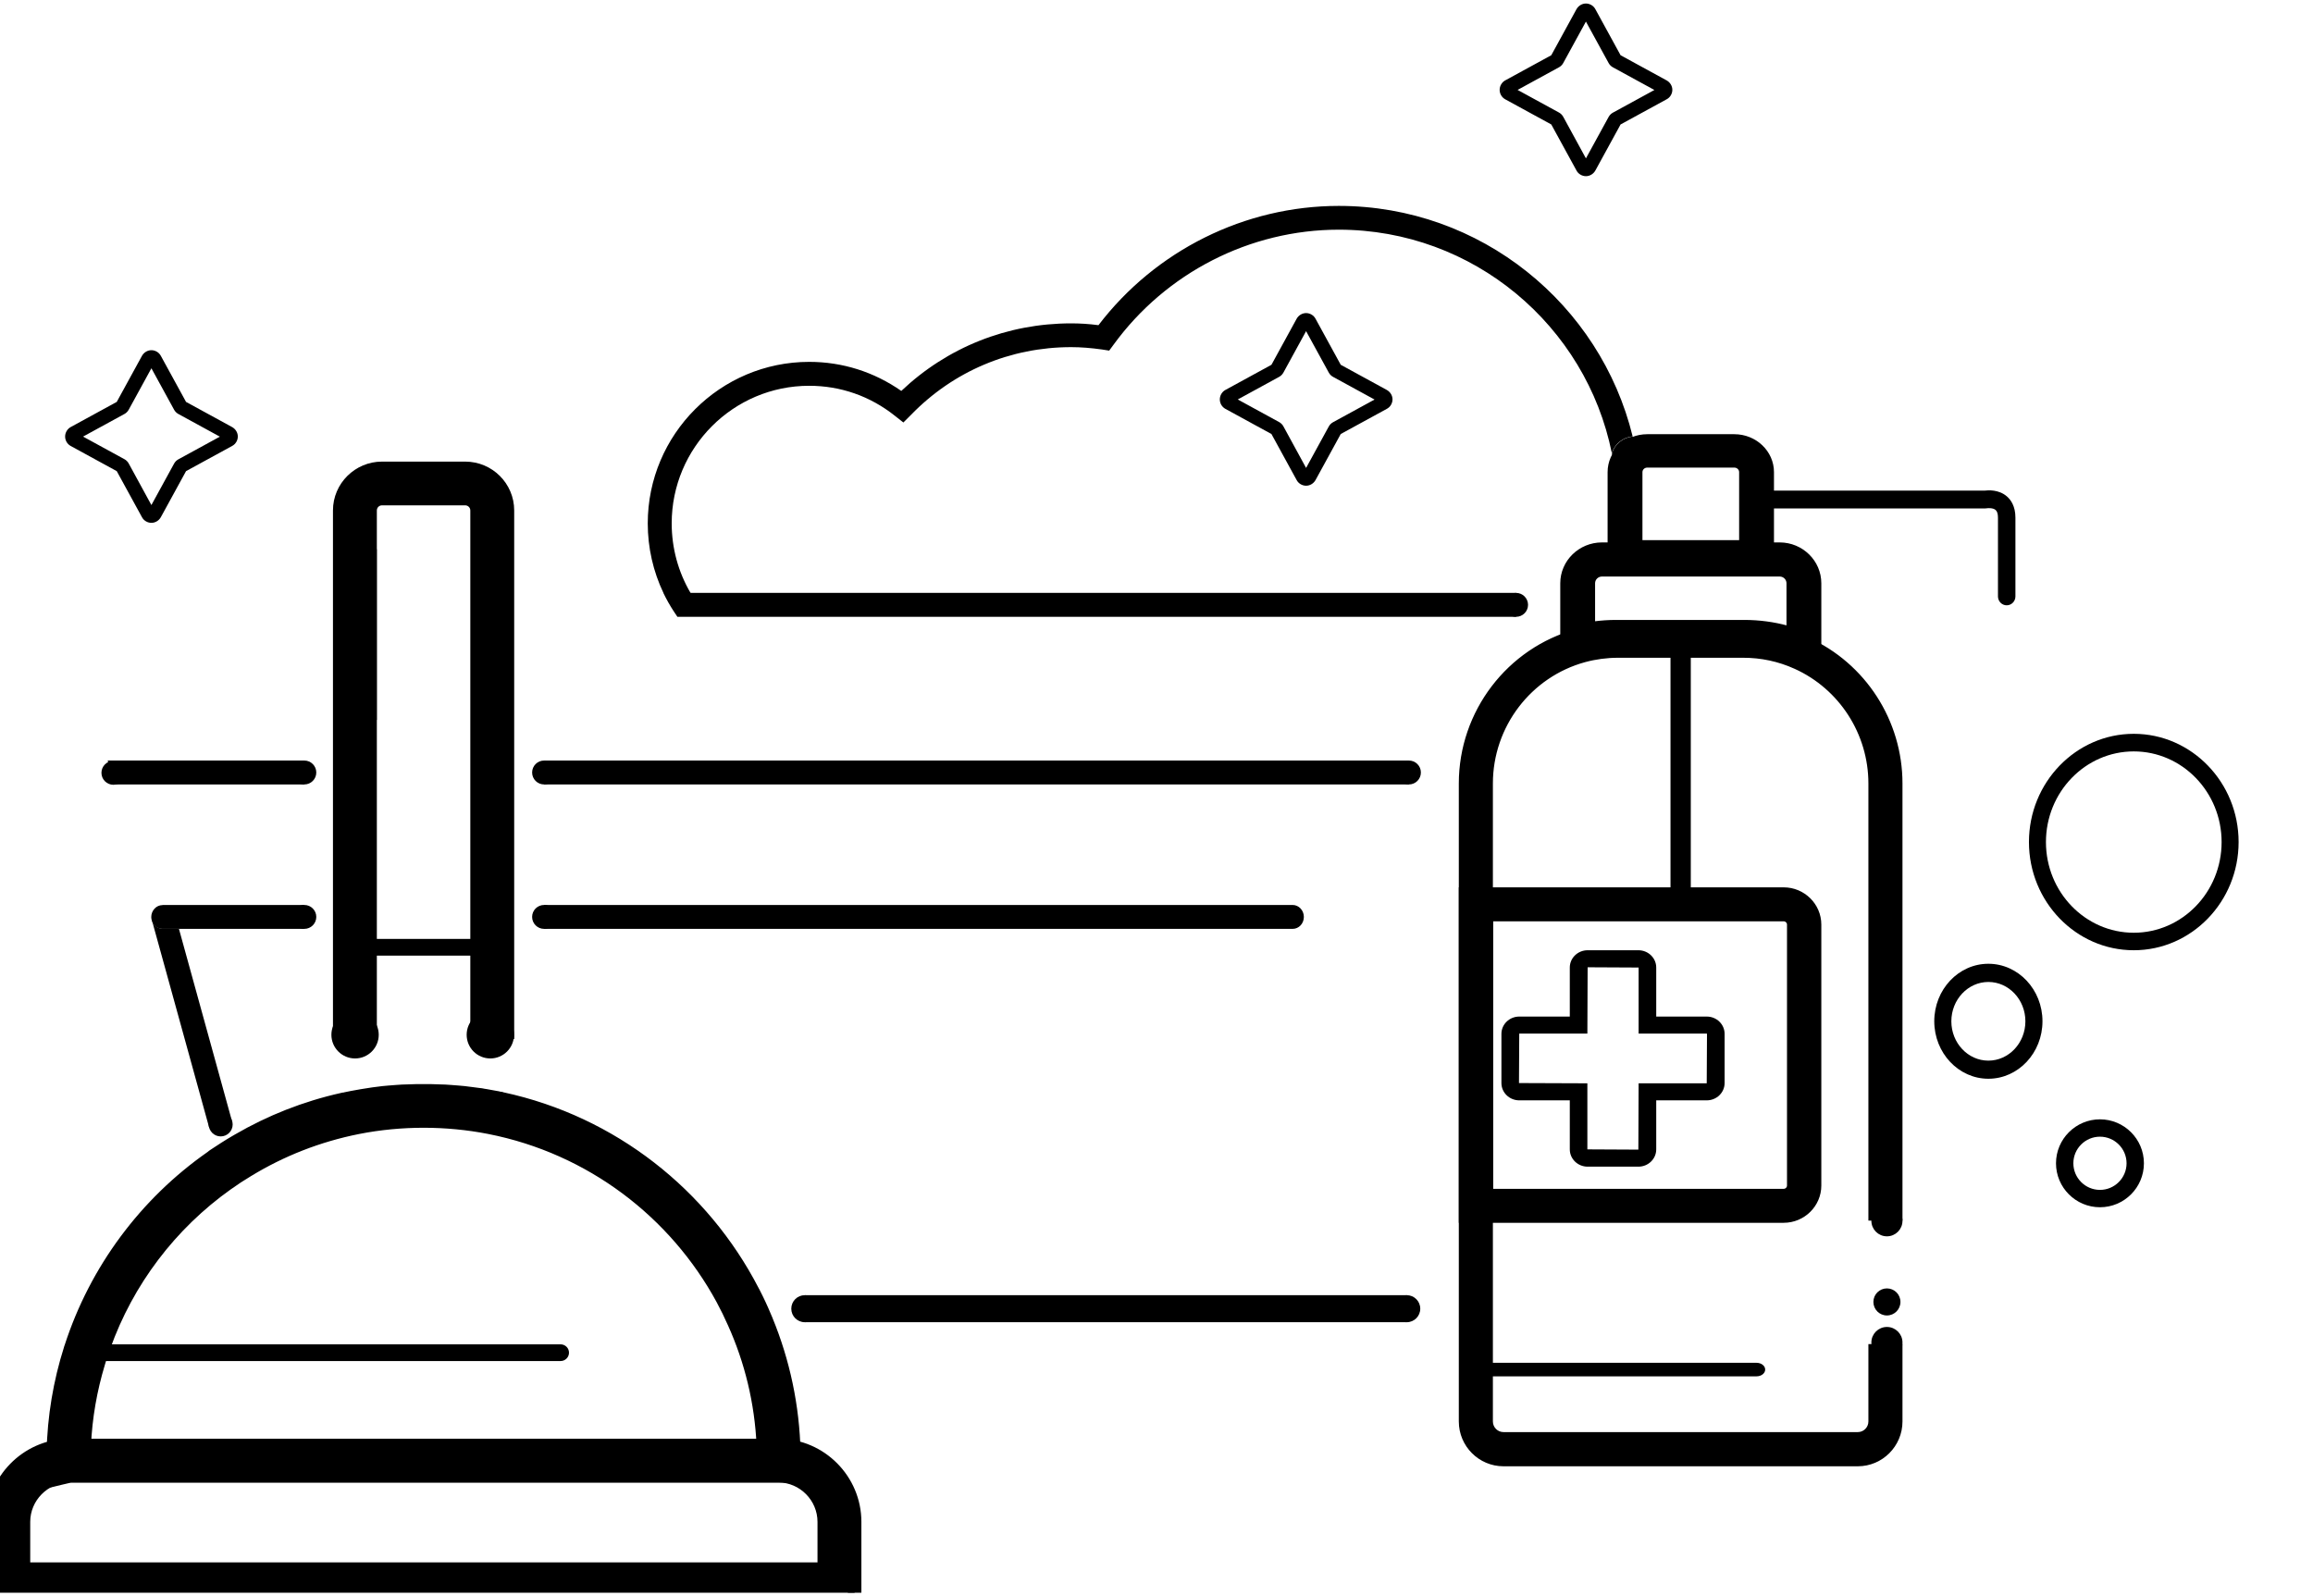
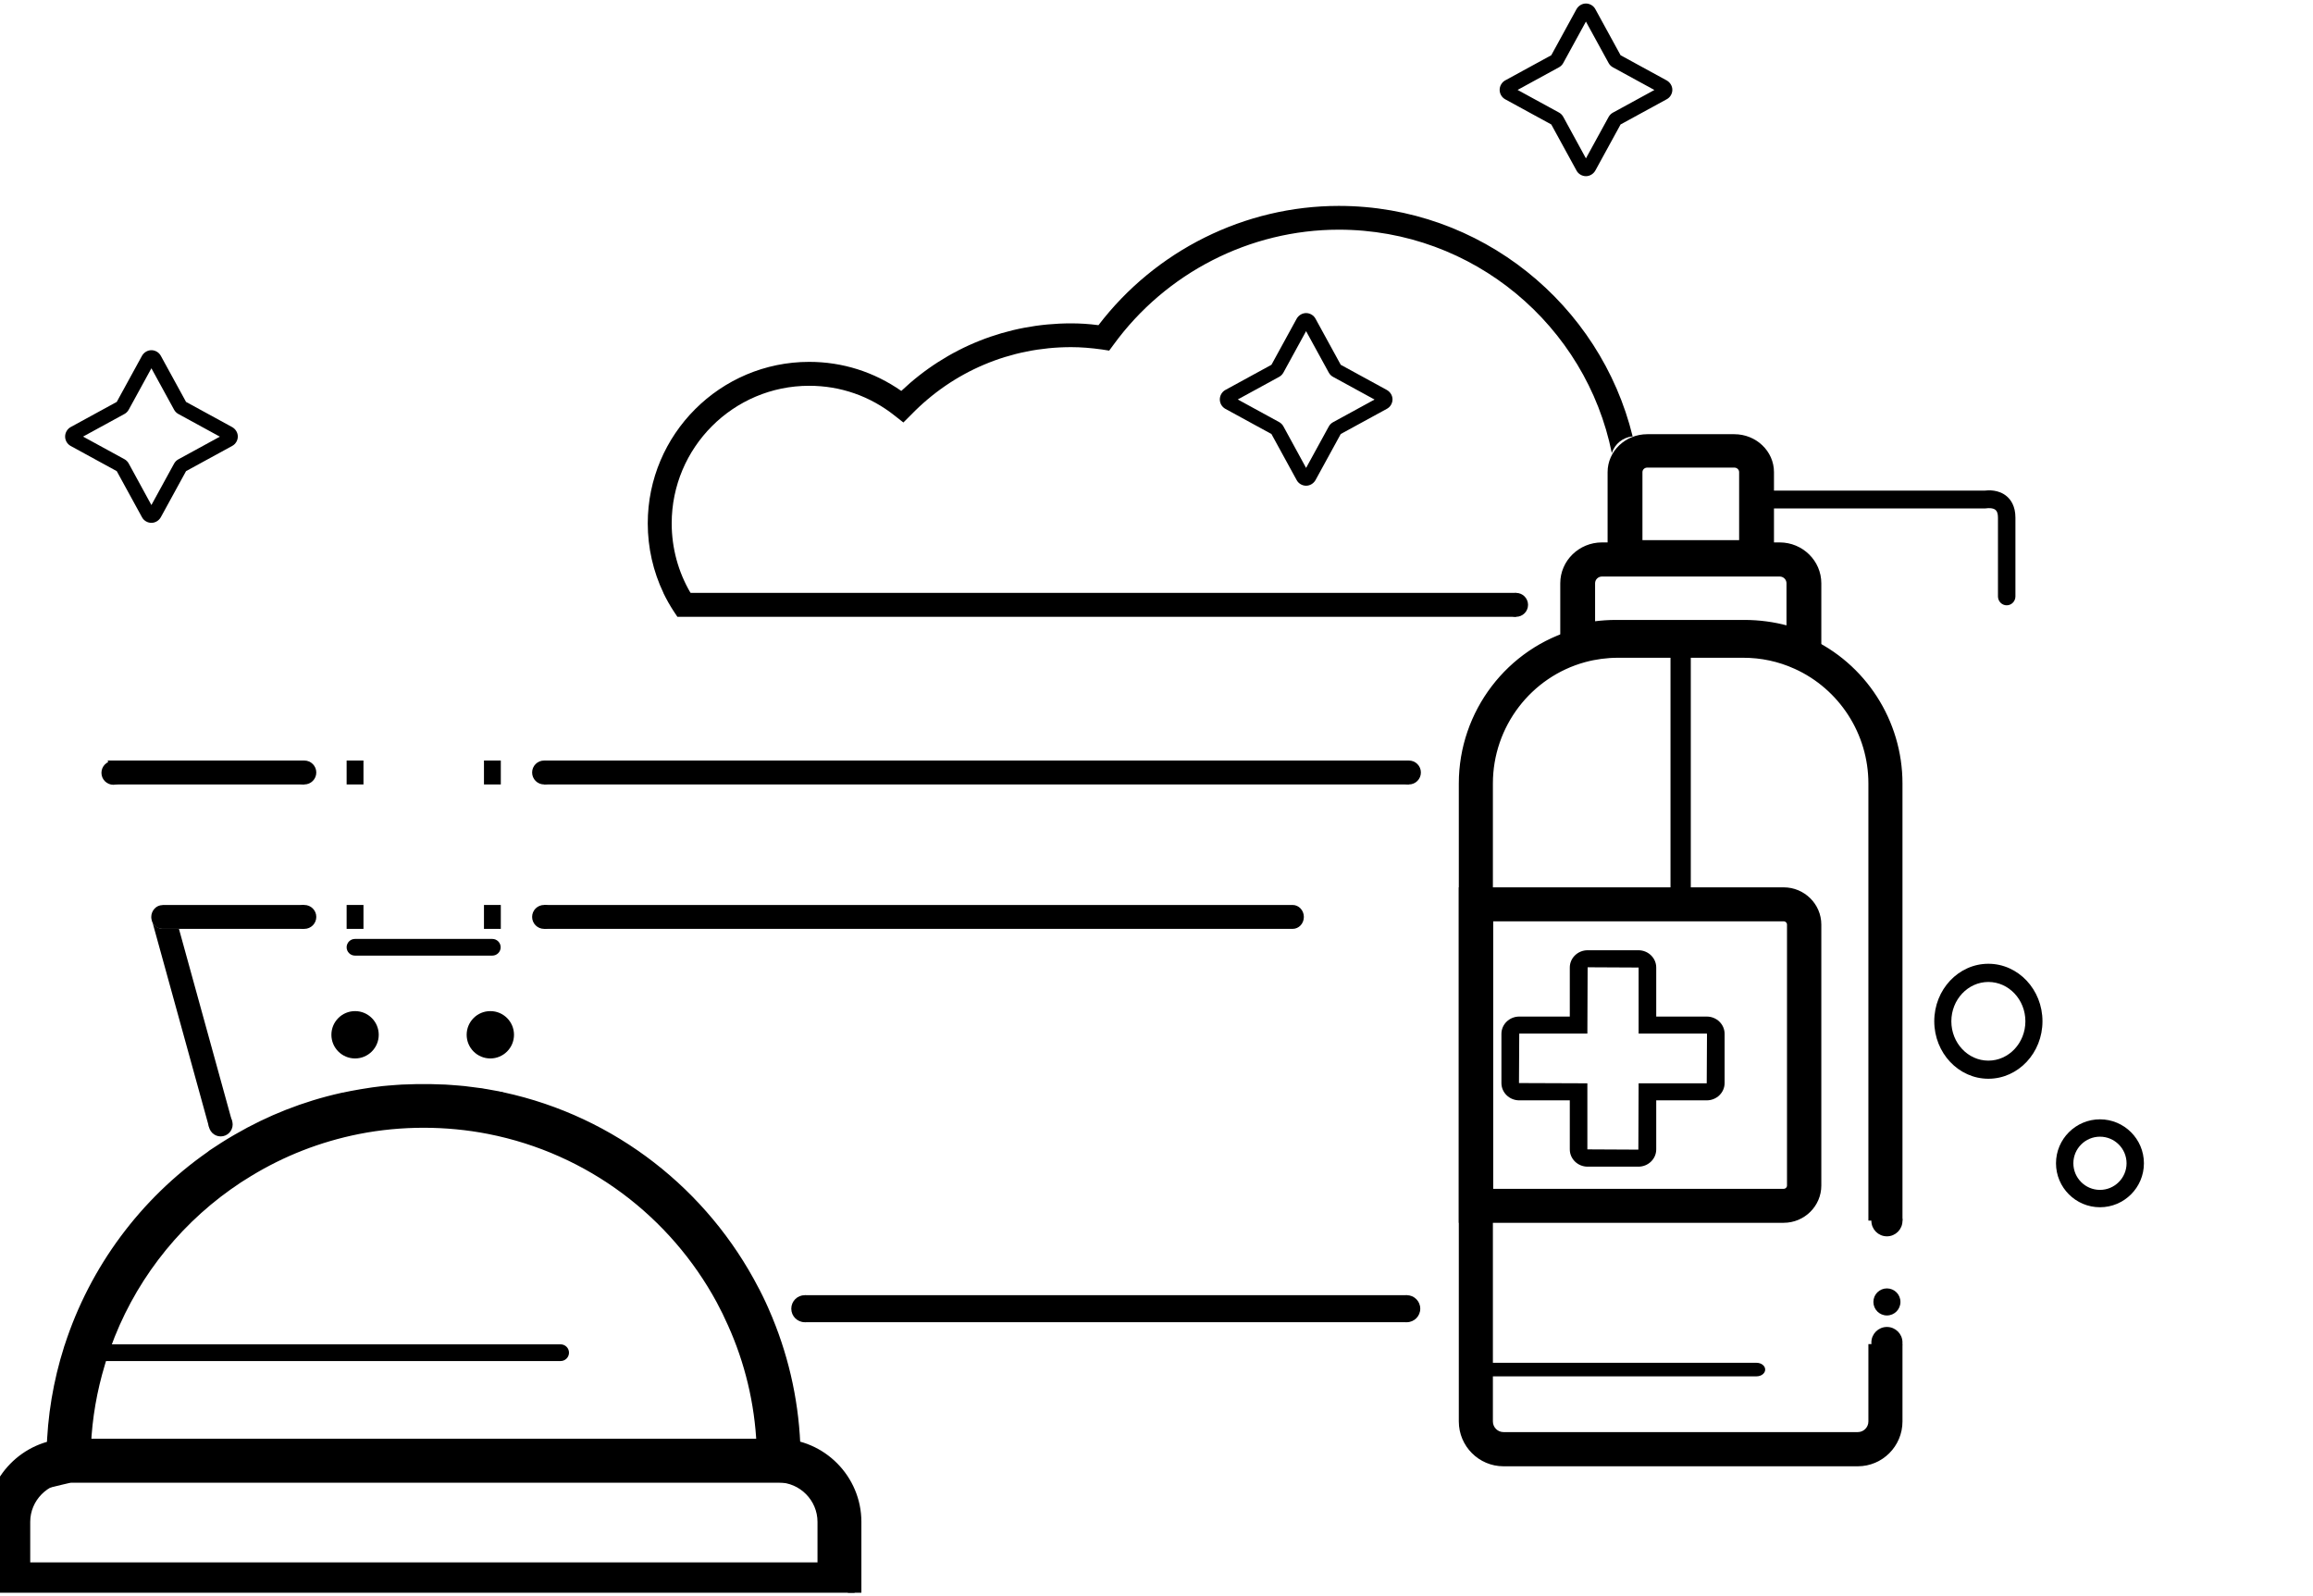
<svg xmlns="http://www.w3.org/2000/svg" width="342" height="236" viewBox="0 0 342 236" fill="none">
  <g clip-path="url(#clip0_3517_3101)">
-     <path d="M34.299 165.682C33.27 165.909 31.974 166.299 30.945 166.792L22.53 136.313V136.271C22.797 136.909 23.415 137.34 24.135 137.34H26.46L34.278 165.682H34.299Z" fill="black" />
+     <path d="M34.299 165.682C33.27 165.909 31.974 166.299 30.945 166.792L22.53 136.313C22.797 136.909 23.415 137.34 24.135 137.34H26.46L34.278 165.682H34.299Z" fill="black" />
    <path d="M36.089 172.176C35.019 172.813 33.99 173.492 32.982 174.211L32.303 171.704C33.311 170.984 34.361 170.327 35.43 169.689L36.109 172.176H36.089Z" fill="black" />
    <path d="M110.509 191.6C111.085 192.751 111.641 193.922 112.155 195.135H109.46C108.945 193.943 108.349 192.751 107.731 191.6H110.53H110.509Z" fill="black" />
    <path d="M208 191.5V195.5H119.013C118.893 194.57 119.67 192.686 119.033 191.5H207.98H208Z" fill="black" />
    <path d="M17.292 115.486L16.584 112.951H44.498V115.486H17.292Z" fill="black" stroke="black" />
    <path d="M53.742 112.451H51.253V115.986H53.742V112.451Z" fill="black" />
    <path d="M74.05 112.451H71.56V115.986H74.05V112.451Z" fill="black" />
    <path d="M208.323 112.451H80.449V115.986H208.323V112.451Z" fill="black" />
    <path d="M24.032 133.805H44.977V137.34H24.032C23.353 137.34 22.797 136.929 22.509 136.312C22.509 136.312 22.509 136.271 22.489 136.271C22.468 136.168 22.427 136.045 22.406 135.942C22.386 135.839 22.365 135.716 22.365 135.593C22.365 134.627 23.106 133.825 24.032 133.825V133.805Z" fill="black" />
    <path d="M53.742 133.805H51.253V137.34H53.742V133.805Z" fill="black" />
    <path d="M74.05 133.805H71.56V137.34H74.05V133.805Z" fill="black" />
    <path d="M192.789 135.572C192.789 136.559 192.048 137.34 191.122 137.34H80.449V133.805H191.122C192.048 133.805 192.789 134.606 192.789 135.572Z" fill="black" />
-     <path d="M241.099 81.006V68.14C241.099 67.77 241.387 67.482 241.758 67.482H242.025C241.861 66.496 241.655 65.509 241.408 64.543C239.968 64.687 238.774 65.673 238.342 67.009C238.877 69.64 239.145 72.353 239.145 75.128C239.145 77.101 239.001 79.074 238.713 81.026C238.569 82.033 238.404 83.02 238.178 84.006H241.778C241.984 83.02 242.149 82.033 242.293 81.026H241.12L241.099 81.006Z" fill="black" />
    <path d="M224.166 87.664V91.199H100.16L99.625 90.398C99.049 89.514 98.534 88.609 98.082 87.664H224.166Z" fill="black" />
    <path d="M241.388 64.522C239.947 64.666 238.754 65.652 238.322 66.988C234.536 48.182 217.87 33.96 197.953 33.96C184.827 33.96 172.379 40.331 164.642 50.977L164.005 51.841L162.955 51.676C161.33 51.45 159.848 51.327 158.388 51.327C149.376 51.327 140.96 54.883 134.706 61.336L133.574 62.467L132.319 61.48C128.656 58.562 124.274 57.041 119.645 57.041C108.431 57.041 99.316 66.166 99.316 77.388C99.316 81.026 100.283 84.581 102.114 87.685H98.102C96.58 84.499 95.777 80.984 95.777 77.388C95.777 64.213 106.497 53.505 119.645 53.505C124.562 53.505 129.233 54.985 133.265 57.801C140.076 51.347 148.923 47.812 158.388 47.812C159.704 47.812 161.021 47.895 162.42 48.08C170.856 37.022 184.065 30.445 197.953 30.445C218.961 30.445 236.635 44.997 241.408 64.542L241.388 64.522Z" fill="black" />
    <path d="M208.323 115.986C209.301 115.986 210.093 115.195 210.093 114.219C210.093 113.243 209.301 112.451 208.323 112.451C207.346 112.451 206.554 113.243 206.554 114.219C206.554 115.195 207.346 115.986 208.323 115.986Z" fill="black" />
    <path d="M224.166 91.199C225.143 91.199 225.936 90.408 225.936 89.432C225.936 88.455 225.143 87.664 224.166 87.664C223.189 87.664 222.397 88.455 222.397 89.432C222.397 90.408 223.189 91.199 224.166 91.199Z" fill="black" />
    <path d="M208 195.5C209.105 195.5 210 194.605 210 193.5C210 192.395 209.105 191.5 208 191.5C206.895 191.5 206 192.395 206 193.5C206 194.605 206.895 195.5 208 195.5Z" fill="black" />
    <path d="M117.332 215.442L117.386 215.415L117.373 214.782C117.226 207.937 115.801 201.343 113.308 195.272C113.307 195.271 113.307 195.269 113.306 195.268L113.227 195.071L113.225 195.064C113.187 194.969 113.137 194.846 113.066 194.7C112.565 193.494 112.003 192.288 111.4 191.124C111.378 191.081 111.347 191.019 111.297 190.939L111.259 190.864L111.256 190.858L111.253 190.851C103.919 176.702 90.549 166.003 74.24 162.485L74.177 162.471L74.027 162.421H73.919C73.666 162.347 73.419 162.306 73.235 162.275L73.225 162.274C72.728 162.171 72.234 162.088 71.761 162.009C71.677 161.99 71.549 161.963 71.409 161.953L71.148 161.904L71.118 161.899L71.088 161.895L71.086 161.895C70.931 161.875 70.77 161.855 70.591 161.835C70.245 161.776 69.871 161.734 69.545 161.698C69.518 161.695 69.492 161.692 69.466 161.69C68.897 161.606 68.31 161.543 67.724 161.501C67.369 161.46 67.001 161.438 66.681 161.42L66.627 161.416L66.619 161.416C66.081 161.376 65.504 161.333 64.901 161.332C64.142 161.291 63.367 161.291 62.644 161.291H62.631H62.617C61.894 161.291 61.12 161.291 60.36 161.332C59.757 161.333 59.18 161.376 58.642 161.416L58.635 161.416L58.58 161.42C58.26 161.438 57.892 161.46 57.537 161.501C56.949 161.543 56.383 161.606 55.8 161.689C55.392 161.732 54.989 161.796 54.614 161.855C54.242 161.9 53.876 161.964 53.54 162.023L53.537 162.024L53.532 162.025L53.527 162.026C53.043 162.106 52.536 162.191 52.026 162.296C51.853 162.329 51.677 162.366 51.514 162.401L51.508 162.402C51.357 162.434 51.216 162.464 51.082 162.49C50.963 162.502 50.868 162.528 50.812 162.545H50.772L50.664 162.569C45.132 163.804 39.976 165.855 35.261 168.597C35.242 168.608 35.218 168.621 35.189 168.637C35.097 168.688 34.962 168.762 34.845 168.838C33.758 169.466 32.716 170.152 31.703 170.82L31.691 170.828L31.687 170.831C31.681 170.835 31.675 170.839 31.668 170.843C31.572 170.907 31.413 171.013 31.259 171.152C21.539 177.944 14.214 187.786 10.527 199.149C10.466 199.289 10.433 199.416 10.415 199.487C8.87 204.356 7.993 209.497 7.889 214.783L7.888 214.793V214.803V214.806V214.808V214.81V214.812V214.815V214.817V214.819V214.822V214.824V214.826V214.828V214.831V214.833V214.835V214.838V214.84V214.842V214.844V214.847V214.849V214.851V214.853V214.856V214.858V214.86V214.863V214.865V214.867V214.869V214.872V214.874V214.876V214.879V214.881V214.883V214.885V214.888V214.89V214.892V214.894V214.897V214.899V214.901V214.904V214.906V214.908V214.91V214.913V214.915V214.917V214.919V214.922V214.924V214.926V214.928V214.931V214.933V214.935V214.938V214.94V214.942V214.944V214.947V214.949V214.951V214.953V214.956V214.958V214.96V214.962V214.965V214.967V214.969V214.971V214.974V214.976V214.978V214.98V214.983V214.985V214.987V214.989V214.992V214.994V214.996V214.998V215.001V215.003V215.005V215.008V215.01V215.012V215.014V215.017V215.019V215.021V215.023V215.026V215.028V215.03V215.032V215.035V215.037V215.039V215.041V215.044V215.046V215.048V215.05V215.053V215.055V215.057V215.059V215.062V215.064V215.066V215.068V215.07V215.073V215.075V215.077V215.079V215.082V215.084V215.086V215.088V215.091V215.093V215.095V215.097V215.1V215.102V215.104V215.106V215.109V215.111V215.113V215.115V215.118V215.12V215.122V215.124V215.127V215.129V215.131V215.133V215.136V215.138V215.14V215.142V215.144V215.147V215.149V215.151V215.153V215.156V215.158V215.16V215.162V215.165V215.167V215.169V215.171V215.174V215.176V215.178V215.18V215.182V215.185V215.187V215.189V215.191V215.194V215.196V215.198V215.2V215.203V215.205V215.207V215.209V215.212V215.214V215.216V215.218V215.22V215.223V215.225V215.227V215.229V215.232V215.234V215.236V215.238V215.241V215.243V215.245V215.247V215.249V215.252V215.254V215.256V215.258V215.261V215.263V215.265V215.267V215.27V215.272V215.274V215.276V215.278V215.281V215.283V215.285V215.287V215.29V215.292V215.294V215.296V215.299V215.301V215.303V215.305V215.307V215.31V215.312V215.314V215.316V215.319V215.321V215.323V215.325V215.327V215.33V215.332V215.334V215.336V215.339V215.341V215.343V215.345V215.348V215.35V215.352V215.354V215.356V215.359V215.361V215.363V215.365V215.368V215.37V215.372V215.374V215.377V215.379V215.381V215.383V215.385V215.388V215.39V215.392V215.394V215.397V215.399V215.401V215.403V215.405V215.408V215.41V215.412V215.414V215.417V215.419V215.421V215.423V215.426V215.428V215.43V215.432V215.434V215.437V215.439V215.441V215.443V215.446V215.448V215.45V215.452V215.455V215.457V215.459V215.461V215.463V215.466V215.468V215.47V215.472V215.475V215.477V215.479V215.481V215.483V215.486V215.488V215.49V215.492V215.495V215.497V215.499V215.501V215.504V215.506V215.508V215.51V215.512V215.515V215.517V215.519V215.521V215.524V215.526V215.528V215.53V215.533V215.535V215.537V215.539V215.541V215.544V215.546V215.548V215.55V215.553V215.555V215.557V215.559V215.562V215.564V215.566V215.568V215.571V215.573V215.575V215.577V215.579V215.582V215.584V215.586V215.588V215.591V215.593V215.595V215.597V215.6V215.602V215.604V215.606V215.609V215.611V215.613V215.615V215.618V215.62V215.622V215.624V215.626V215.629V215.631V215.633V215.635V215.638V215.64V215.642V215.644V215.647V215.649V215.651V215.653V215.656V215.658V215.66V215.662V215.665V215.667V215.669V215.671V215.674V215.676V215.678V215.68V215.683V215.685V215.687V215.689V215.691V215.694V215.696V215.698V215.7V215.703V215.705V215.707V215.709V215.712V215.714V215.716V215.718V215.721V215.723V215.725V215.727V215.73V215.732V215.734V215.736V215.739V215.741V215.743V215.745V215.748V215.75V215.752V215.754V215.757V215.759V215.761V215.763V215.766V215.768V215.77V215.773V215.775V215.777V215.779V215.782V215.784V215.786V215.788V215.791V215.793V215.795V215.797V215.8V215.802V215.804V215.806V215.809V215.811V215.813V215.815V215.818V215.82V215.822V215.825V215.827V215.829V215.831V215.834V215.836V215.838V215.84V215.843V215.845V215.847V215.849V215.852V215.854V215.856V215.859V215.861V215.863V215.865V215.868V215.87V215.872V215.874V215.877V215.879V215.881V215.884V215.886V215.888V215.89V215.893V215.895V215.897V215.899V215.902V215.904V215.906V215.909V215.911V215.913V215.915V215.918V215.92V215.922V215.925V215.927V215.929V215.931V215.934V215.936V215.938V215.94V215.943V215.945V215.947V215.95V215.952V215.954V217.537V218.803L9.12 218.509L10.385 218.208H116.332H117.332V217.208V215.975V215.972V215.97V215.968V215.966V215.963V215.961V215.959V215.956V215.954V215.952V215.95V215.947V215.945V215.943V215.94V215.938V215.936V215.934V215.931V215.929V215.927V215.925V215.922V215.92V215.918V215.915V215.913V215.911V215.909V215.906V215.904V215.902V215.899V215.897V215.895V215.893V215.89V215.888V215.886V215.884V215.881V215.879V215.877V215.875V215.872V215.87V215.868V215.865V215.863V215.861V215.859V215.856V215.854V215.852V215.85V215.847V215.845V215.843V215.841V215.838V215.836V215.834V215.831V215.829V215.827V215.825V215.822V215.82V215.818V215.816V215.813V215.811V215.809V215.807V215.804V215.802V215.8V215.798V215.795V215.793V215.791V215.789V215.786V215.784V215.782V215.78V215.777V215.775V215.773V215.771V215.768V215.766V215.764V215.762V215.759V215.757V215.755V215.752V215.75V215.748V215.746V215.743V215.741V215.739V215.737V215.735V215.732V215.73V215.728V215.726V215.723V215.721V215.719V215.717V215.714V215.712V215.71V215.708V215.705V215.703V215.701V215.699V215.696V215.694V215.692V215.69V215.687V215.685V215.683V215.681V215.678V215.676V215.674V215.672V215.669V215.667V215.665V215.663V215.66V215.658V215.656V215.654V215.651V215.649V215.647V215.645V215.643V215.64V215.638V215.636V215.634V215.631V215.629V215.627V215.625V215.622V215.62V215.618V215.616V215.613V215.611V215.609V215.607V215.604V215.602V215.6V215.598V215.596V215.593V215.591V215.589V215.587V215.584V215.582V215.58V215.578V215.575V215.573V215.571V215.569V215.567V215.564V215.562V215.56V215.558V215.555V215.553V215.551V215.549V215.546V215.544V215.542V215.54V215.537V215.535V215.533V215.531V215.529V215.526V215.524V215.522V215.52V215.517V215.515V215.513V215.511V215.508V215.506V215.504V215.502V215.5V215.497V215.495V215.493V215.491V215.488V215.486V215.484V215.482V215.48V215.477V215.475V215.473V215.471V215.468V215.466V215.464V215.462V215.459V215.457V215.455V215.453V215.451V215.448V215.446V215.444V215.442ZM108.548 195.545C111.076 201.15 112.586 207.3 112.869 213.721H12.453C12.635 209.529 13.361 205.445 14.537 201.548L14.541 201.533L14.545 201.518C14.759 200.722 15.034 199.934 15.339 199.124L15.342 199.115L15.345 199.107C18.794 189.395 25.189 180.972 33.561 175.027L33.563 175.026C34.551 174.321 35.557 173.658 36.6 173.036L36.6 173.036L36.609 173.031C41.531 170.029 47.017 167.853 52.928 166.684C59.261 165.435 66.022 165.435 72.376 166.684L72.376 166.684C87.443 169.646 99.89 179.236 106.851 192.074C107.457 193.204 108.021 194.351 108.545 195.538L108.548 195.545Z" fill="black" stroke="black" stroke-width="2" />
    <path d="M125.364 236.5H126.364V235.5V225.018C126.364 218.837 121.333 213.766 115.146 213.721V213.721H115.138H10.308H10.308H10.307H10.307H10.307H10.306H10.306H10.306H10.305H10.305H10.305H10.304H10.304H10.303H10.303H10.303H10.302H10.302H10.302H10.301H10.301H10.3H10.3H10.3H10.299H10.299H10.298H10.298H10.298H10.297H10.297H10.296H10.296H10.296H10.295H10.295H10.294H10.294H10.294H10.293H10.293H10.293H10.292H10.292H10.291H10.291H10.29H10.29H10.29H10.289H10.289H10.289H10.288H10.288H10.287H10.287H10.287H10.286H10.286H10.285H10.285H10.284H10.284H10.284H10.283H10.283H10.282H10.282H10.281H10.281H10.281H10.28H10.28H10.279H10.279H10.278H10.278H10.278H10.277H10.277H10.276H10.276H10.275H10.275H10.275H10.274H10.274H10.273H10.273H10.272H10.272H10.272H10.271H10.271H10.27H10.27H10.269H10.269H10.268H10.268H10.268H10.267H10.267H10.266H10.266H10.265H10.265H10.264H10.264H10.264H10.263H10.263H10.262H10.262H10.261H10.261H10.26H10.26H10.259H10.259H10.258H10.258H10.258H10.257H10.257H10.256H10.256H10.255H10.255H10.254H10.254H10.253H10.253H10.252H10.252H10.252H10.251H10.251H10.25H10.25H10.249H10.249H10.248H10.248H10.247H10.247H10.246H10.246H10.245H10.245H10.244H10.244H10.243H10.243H10.242H10.242H10.241H10.241H10.241H10.24H10.239H10.239H10.239H10.238H10.238H10.237H10.236H10.236H10.236H10.235H10.235H10.234H10.234H10.233H10.233H10.232H10.232H10.231H10.231H10.23H10.23H10.229H10.229H10.228H10.228H10.227H10.227H10.226H10.226H10.225H10.225H10.224H10.223H10.223H10.223H10.222H10.222H10.221H10.22H10.22H10.219H10.219H10.218H10.218H10.217H10.217H10.216H10.216H10.215H10.215H10.214H10.214H10.213H10.213H10.212H10.212H10.211H10.211H10.21H10.21H10.209H10.209H10.208H10.207H10.207H10.206H10.206H10.205H10.205H10.204H10.204H10.203H10.203H10.202H10.202H10.201H10.201H10.2H10.2H10.199H10.198H10.198H10.197H10.197H10.196H10.196H10.195H10.195H10.194H10.194H10.193H10.193H10.192H10.191H10.191H10.19H10.19H10.189H10.189H10.188H10.188H10.187H10.187H10.186H10.185H10.185H10.184H10.184H10.183H10.183H10.182H10.182H10.181H10.181H10.18H10.179H10.179H10.178H10.178H10.177H10.177H10.176H10.176H10.175H10.175H10.174H10.173H10.173H10.172H10.172H10.171H10.171H10.17H10.169H10.169H10.168H10.168H10.167H10.167H10.166H10.165H10.165H10.164H10.164H10.163H10.163H10.162H10.162H10.161H10.161H10.16H10.159H10.159H10.158H10.158H10.157H10.156H10.156H10.155H10.155H10.154H10.154H10.153H10.152H10.152H10.151H10.151H10.15H10.15H10.149H10.149H10.148H10.147H10.147H10.146H10.146H10.145H10.145H10.144H10.143H10.143H10.142H10.142H10.141H10.14H10.14H10.139H10.139H10.138H10.138H10.137H10.136H10.136H10.135H10.135H10.134H10.133H10.133H10.132H10.132H10.131H10.131H10.13H10.13H10.129H10.128H10.128H10.127H10.127H10.126H10.125H10.125H10.124H10.124H10.123H10.123H10.122H10.121H10.121H10.12H10.12H10.119H10.118H10.118H10.117H10.117H10.116H10.115H10.115H10.114H10.114H10.113H10.113H10.112H10.111H10.111H10.11H10.11H10.109H10.108H10.108H10.107H10.107H10.106H10.105H10.105H10.104H10.104H10.103H10.102H10.102H10.101H10.101H10.1H10.1H10.099H10.098H10.098H10.097H10.097H10.096H10.095H10.095H10.094H10.094H10.093H10.092H10.092H10.091H10.091H10.09H10.089H10.089H10.088H10.088H10.087H10.086H10.086H10.085H10.085H10.084H10.083H10.083H10.082H10.082H10.081H10.08H10.08H10.079H10.079H10.078H10.077H10.077H10.076H10.076H10.075H10.074H10.074H10.073H10.073H10.072H10.071H10.071H10.07H10.07H10.069H10.068H10.068H10.067H10.067H10.066H10.065H10.065H10.064H10.064H10.063H10.062H10.062H10.061H10.061H10.06H10.059H10.059H10.058H10.057H10.057H10.056H10.056H10.055H10.055H10.054H10.053H10.053H10.052H10.052H10.051H10.05H10.05H10.049H10.049H10.048H10.047H10.047H10.046H10.046H10.045H10.044H10.044H10.043H10.043H10.042H10.041H10.041H10.028L10.015 213.721C3.941 213.879 -1 218.903 -1 225.018V235.5V236.5H0H125.364ZM121.875 232.013H3.469V225.018C3.469 221.315 6.481 218.264 10.174 218.187H115.113C118.842 218.225 121.875 221.293 121.875 225.018V232.013Z" fill="black" stroke="black" stroke-width="2" />
    <path d="M82.897 201.238H12.633C11.954 201.238 11.399 200.683 11.399 200.005C11.399 199.326 11.954 198.771 12.633 198.771H82.897C83.576 198.771 84.132 199.326 84.132 200.005C84.132 200.683 83.576 201.238 82.897 201.238Z" fill="black" />
-     <path d="M54.721 105.452H54.742V104.452V83.2V82.2H54.721V75.472C54.721 74.505 55.507 73.718 56.479 73.718H68.782C69.754 73.718 70.54 74.505 70.54 75.472V151.579V152.86L71.782 152.549C72.263 152.429 73.071 152.32 73.926 152.409L75.029 152.524V151.415V75.472C75.029 72.039 72.232 69.252 68.782 69.252H56.479C53.052 69.252 50.232 72.037 50.232 75.472V82.2V83.2V104.452V105.452V151.456V152.675L51.428 152.436C52.186 152.285 52.957 152.349 53.567 152.444L54.721 152.624V151.456V105.452Z" fill="black" stroke="black" stroke-width="2" />
    <path d="M72.795 141.294H52.487C51.808 141.294 51.252 140.74 51.252 140.061C51.252 139.383 51.808 138.828 52.487 138.828H72.795C73.474 138.828 74.029 139.383 74.029 140.061C74.029 140.74 73.474 141.294 72.795 141.294Z" fill="black" />
    <path d="M44.998 115.986C45.975 115.986 46.767 115.195 46.767 114.219C46.767 113.243 45.975 112.451 44.998 112.451C44.02 112.451 43.228 113.243 43.228 114.219C43.228 115.195 44.02 115.986 44.998 115.986Z" fill="black" />
    <path d="M16.77 116.035C17.747 116.035 18.539 115.244 18.539 114.268C18.539 113.291 17.747 112.5 16.77 112.5C15.792 112.5 15 113.291 15 114.268C15 115.244 15.792 116.035 16.77 116.035Z" fill="black" />
    <path d="M80.449 115.986C81.426 115.986 82.218 115.195 82.218 114.219C82.218 113.243 81.426 112.451 80.449 112.451C79.472 112.451 78.679 113.243 78.679 114.219C78.679 115.195 79.472 115.986 80.449 115.986Z" fill="black" />
    <path d="M80.449 137.34C81.426 137.34 82.218 136.548 82.218 135.572C82.218 134.596 81.426 133.805 80.449 133.805C79.472 133.805 78.679 134.596 78.679 135.572C78.679 136.548 79.472 137.34 80.449 137.34Z" fill="black" />
    <path d="M44.998 137.34C45.975 137.34 46.767 136.548 46.767 135.572C46.767 134.596 45.975 133.805 44.998 133.805C44.02 133.805 43.228 134.596 43.228 135.572C43.228 136.548 44.02 137.34 44.998 137.34Z" fill="black" />
    <path d="M32.632 168.025C33.609 168.025 34.402 167.234 34.402 166.258C34.402 165.282 33.609 164.49 32.632 164.49C31.655 164.49 30.863 165.282 30.863 166.258C30.863 167.234 31.655 168.025 32.632 168.025Z" fill="black" />
    <path d="M119 195.5C120.105 195.5 121 194.605 121 193.5C121 192.395 120.105 191.5 119 191.5C117.895 191.5 117 192.395 117 193.5C117 194.605 117.895 195.5 119 195.5Z" fill="black" />
    <path d="M234.495 26.048C233.919 26.048 233.363 25.719 233.096 25.205L229.372 18.402L222.561 14.682C222.047 14.395 221.738 13.86 221.738 13.285C221.738 12.709 222.067 12.154 222.561 11.887L229.372 8.167L233.096 1.364C233.384 0.85 233.919 0.521 234.495 0.521C235.071 0.521 235.627 0.85 235.894 1.364L239.618 8.167L246.428 11.887C246.943 12.175 247.272 12.709 247.272 13.285C247.272 13.86 246.943 14.415 246.428 14.682L239.618 18.402L235.894 25.205C235.606 25.719 235.071 26.048 234.495 26.048ZM224.372 13.285L230.503 16.635C230.771 16.779 230.997 17.005 231.141 17.272L234.495 23.417L237.849 17.293C237.993 17.025 238.219 16.799 238.486 16.655L244.618 13.305L238.486 9.955C238.219 9.811 237.993 9.585 237.849 9.318L234.495 3.193L231.141 9.318C230.997 9.585 230.771 9.811 230.503 9.955L224.372 13.305V13.285Z" fill="black" />
    <path d="M193.118 71.817C192.542 71.817 191.987 71.489 191.719 70.975L187.995 64.172L181.185 60.452C180.67 60.164 180.362 59.63 180.362 59.054C180.362 58.479 180.691 57.924 181.185 57.657L187.995 53.937L191.719 47.134C192.007 46.62 192.542 46.291 193.118 46.291C193.695 46.291 194.25 46.62 194.518 47.134L198.242 53.937L205.052 57.657C205.566 57.944 205.896 58.479 205.896 59.054C205.896 59.63 205.566 60.185 205.052 60.452L198.242 64.172L194.518 70.975C194.229 71.489 193.695 71.817 193.118 71.817ZM182.995 59.054L189.127 62.404C189.394 62.548 189.621 62.774 189.765 63.041L193.118 69.187L196.472 63.062C196.616 62.795 196.843 62.569 197.11 62.425L203.241 59.075L197.11 55.725C196.843 55.581 196.616 55.355 196.472 55.088L193.118 48.963L189.765 55.088C189.621 55.355 189.394 55.581 189.127 55.725L182.995 59.075V59.054Z" fill="black" />
    <path d="M22.386 77.306C21.81 77.306 21.254 76.977 20.987 76.463L17.262 69.66L10.452 65.94C9.938 65.652 9.629 65.118 9.629 64.543C9.629 63.967 9.958 63.412 10.452 63.145L17.262 59.425L20.987 52.622C21.275 52.108 21.81 51.779 22.386 51.779C22.962 51.779 23.517 52.108 23.785 52.622L27.509 59.425L34.319 63.145C34.834 63.433 35.163 63.967 35.163 64.543C35.163 65.118 34.834 65.673 34.319 65.94L27.509 69.66L23.785 76.463C23.497 76.977 22.962 77.306 22.386 77.306ZM12.263 64.543L18.394 67.893C18.662 68.037 18.888 68.263 19.032 68.53L22.386 74.675L25.739 68.55C25.884 68.283 26.11 68.057 26.377 67.913L32.509 64.563L26.377 61.213C26.11 61.069 25.884 60.843 25.739 60.576L22.386 54.451L19.032 60.576C18.888 60.843 18.662 61.069 18.394 61.213L12.263 64.563V64.543Z" fill="black" />
    <circle cx="52.5" cy="153" r="3.5" fill="black" />
    <circle cx="72.5" cy="153" r="3.5" fill="black" />
    <path d="M281 180.323H281.15V180.173V115.838C281.15 106.602 275.726 98.185 267.334 94.406C264.315 93.042 261.092 92.35 257.754 92.35H239.246C237.165 92.35 235.098 92.625 233.107 93.163L233.106 93.163C222.946 95.937 215.85 105.263 215.85 115.838V210.174C215.85 213.744 218.745 216.65 222.303 216.65H274.697C278.255 216.65 281.15 213.744 281.15 210.174V199.03V198.88H281H276.561H276.411V199.03V210.174C276.411 211.123 275.641 211.895 274.697 211.895H222.303C221.359 211.895 220.589 211.123 220.589 210.174V115.838C220.589 107.402 226.25 99.965 234.345 97.755C235.93 97.326 237.578 97.105 239.246 97.105H257.754C260.422 97.105 262.988 97.654 265.39 98.74L265.391 98.74C272.083 101.758 276.411 108.469 276.411 115.838V180.173V180.323H276.561H281Z" fill="black" stroke="black" stroke-width="0.3" />
    <path d="M269.15 99.389V86.243C269.15 82.993 266.454 80.35 263.143 80.35H236.863C233.553 80.35 230.85 82.993 230.85 86.243V97.844V98.04L231.039 97.989L233.905 97.225C235.53 96.796 237.221 96.575 238.93 96.575H257.904C260.633 96.575 263.271 97.124 265.728 98.211L265.728 98.211L268.94 99.625L268.994 99.5H269H269.15V99.487V99.389ZM257.904 91.811H238.93C237.843 91.811 236.768 91.886 235.7 92.025V86.231C235.7 85.609 236.222 85.094 236.863 85.094H263.143C263.784 85.094 264.3 85.609 264.3 86.231V92.656C262.233 92.094 260.093 91.811 257.904 91.811Z" fill="black" stroke="black" stroke-width="0.3" />
    <path d="M262 84.65H262.15V84.5V69.804C262.15 66.79 259.579 64.35 256.434 64.35H243.566C240.421 64.35 237.85 66.79 237.85 69.804V84.5V84.65H238H262ZM257.298 80.013H242.702V69.804C242.702 69.36 243.083 68.987 243.566 68.987H256.434C256.917 68.987 257.298 69.36 257.298 69.804V80.013Z" fill="black" stroke="black" stroke-width="0.3" />
    <path d="M296.71 89.5C296 89.5 295.419 88.908 295.419 88.184V76.528C295.419 75.982 295.303 75.607 295.071 75.403C294.677 75.067 293.91 75.127 293.781 75.153L293.548 75.173H259.29C258.581 75.173 258 74.581 258 73.857C258 73.133 258.581 72.541 259.29 72.541H293.452C293.942 72.476 295.523 72.357 296.723 73.383C297.303 73.877 298 74.824 298 76.528V88.184C298 88.908 297.419 89.5 296.71 89.5Z" fill="black" />
    <path d="M216 131.35H215.85V131.5V180.5V180.65H216H263.733C266.716 180.65 269.15 178.245 269.15 175.291V136.709C269.15 133.755 266.716 131.35 263.733 131.35H216ZM264.376 175.291C264.376 175.636 264.087 175.925 263.733 175.925H220.624V136.075H263.733C264.087 136.075 264.376 136.364 264.376 136.709V175.291Z" fill="black" stroke="black" stroke-width="0.3" />
    <path d="M250 94.5H247V133.5H250V94.5Z" fill="black" />
    <path d="M259.731 203.5H218.269C217.571 203.5 217 203.05 217 202.5C217 201.95 217.571 201.5 218.269 201.5H259.731C260.429 201.5 261 201.95 261 202.5C261 203.05 260.429 203.5 259.731 203.5Z" fill="black" />
    <path d="M242.253 172.5H234.747C233.292 172.5 232.11 171.354 232.11 169.943V162.694H224.636C223.182 162.694 222 161.548 222 160.137V152.863C222 151.452 223.182 150.306 224.636 150.306H232.11V143.057C232.11 141.646 233.292 140.5 234.747 140.5H242.253C243.708 140.5 244.89 141.646 244.89 143.057V150.306H252.364C253.818 150.306 255 151.452 255 152.863V160.137C255 161.548 253.818 162.694 252.364 162.694H244.89V169.943C244.89 171.354 243.708 172.5 242.253 172.5ZM224.636 152.825L224.597 160.137L234.708 160.175V169.943L242.247 169.981L242.286 160.175H252.357L252.396 152.863L252.357 152.825H242.286V143.057L234.747 143.019L234.708 152.825H224.636Z" fill="black" />
    <path d="M294 159.5C289.593 159.5 286 155.689 286 151C286 146.311 289.586 142.5 294 142.5C298.414 142.5 302 146.311 302 151C302 155.689 298.414 159.5 294 159.5ZM294 145.19C290.982 145.19 288.526 147.8 288.526 151.007C288.526 154.213 290.982 156.823 294 156.823C297.018 156.823 299.474 154.213 299.474 151.007C299.474 147.8 297.018 145.19 294 145.19Z" fill="black" />
-     <path d="M315.5 140.5C306.955 140.5 300 133.32 300 124.5C300 115.68 306.955 108.5 315.5 108.5C324.045 108.5 331 115.68 331 124.5C331 133.32 324.045 140.5 315.5 140.5ZM315.5 111.101C308.337 111.101 302.513 117.113 302.513 124.506C302.513 131.9 308.337 137.912 315.5 137.912C322.663 137.912 328.487 131.9 328.487 124.506C328.487 117.113 322.663 111.101 315.5 111.101Z" fill="black" />
    <path d="M310.5 178.5C306.913 178.5 304 175.58 304 172C304 168.42 306.92 165.5 310.5 165.5C314.08 165.5 317 168.413 317 172C317 175.587 314.087 178.5 310.5 178.5ZM310.5 168.067C308.331 168.067 306.567 169.831 306.567 172C306.567 174.169 308.331 175.933 310.5 175.933C312.669 175.933 314.433 174.169 314.433 172C314.433 169.831 312.669 168.067 310.5 168.067Z" fill="black" />
    <path d="M279 182.65C280.187 182.65 281.15 181.687 281.15 180.5C281.15 179.313 280.187 178.35 279 178.35C277.813 178.35 276.85 179.313 276.85 180.5C276.85 181.687 277.813 182.65 279 182.65Z" fill="black" stroke="black" stroke-width="0.3" />
    <path d="M279 200.65C280.187 200.65 281.15 199.687 281.15 198.5C281.15 197.313 280.187 196.35 279 196.35C277.813 196.35 276.85 197.313 276.85 198.5C276.85 199.687 277.813 200.65 279 200.65Z" fill="black" stroke="black" stroke-width="0.3" />
    <path d="M279 194.5C280.105 194.5 281 193.605 281 192.5C281 191.395 280.105 190.5 279 190.5C277.895 190.5 277 191.395 277 192.5C277 193.605 277.895 194.5 279 194.5Z" fill="black" />
  </g>
  <defs>
    <clipPath id="clip0_3517_3101">
      <rect width="342" height="235" fill="white" transform="translate(0 0.5)" />
    </clipPath>
  </defs>
</svg>